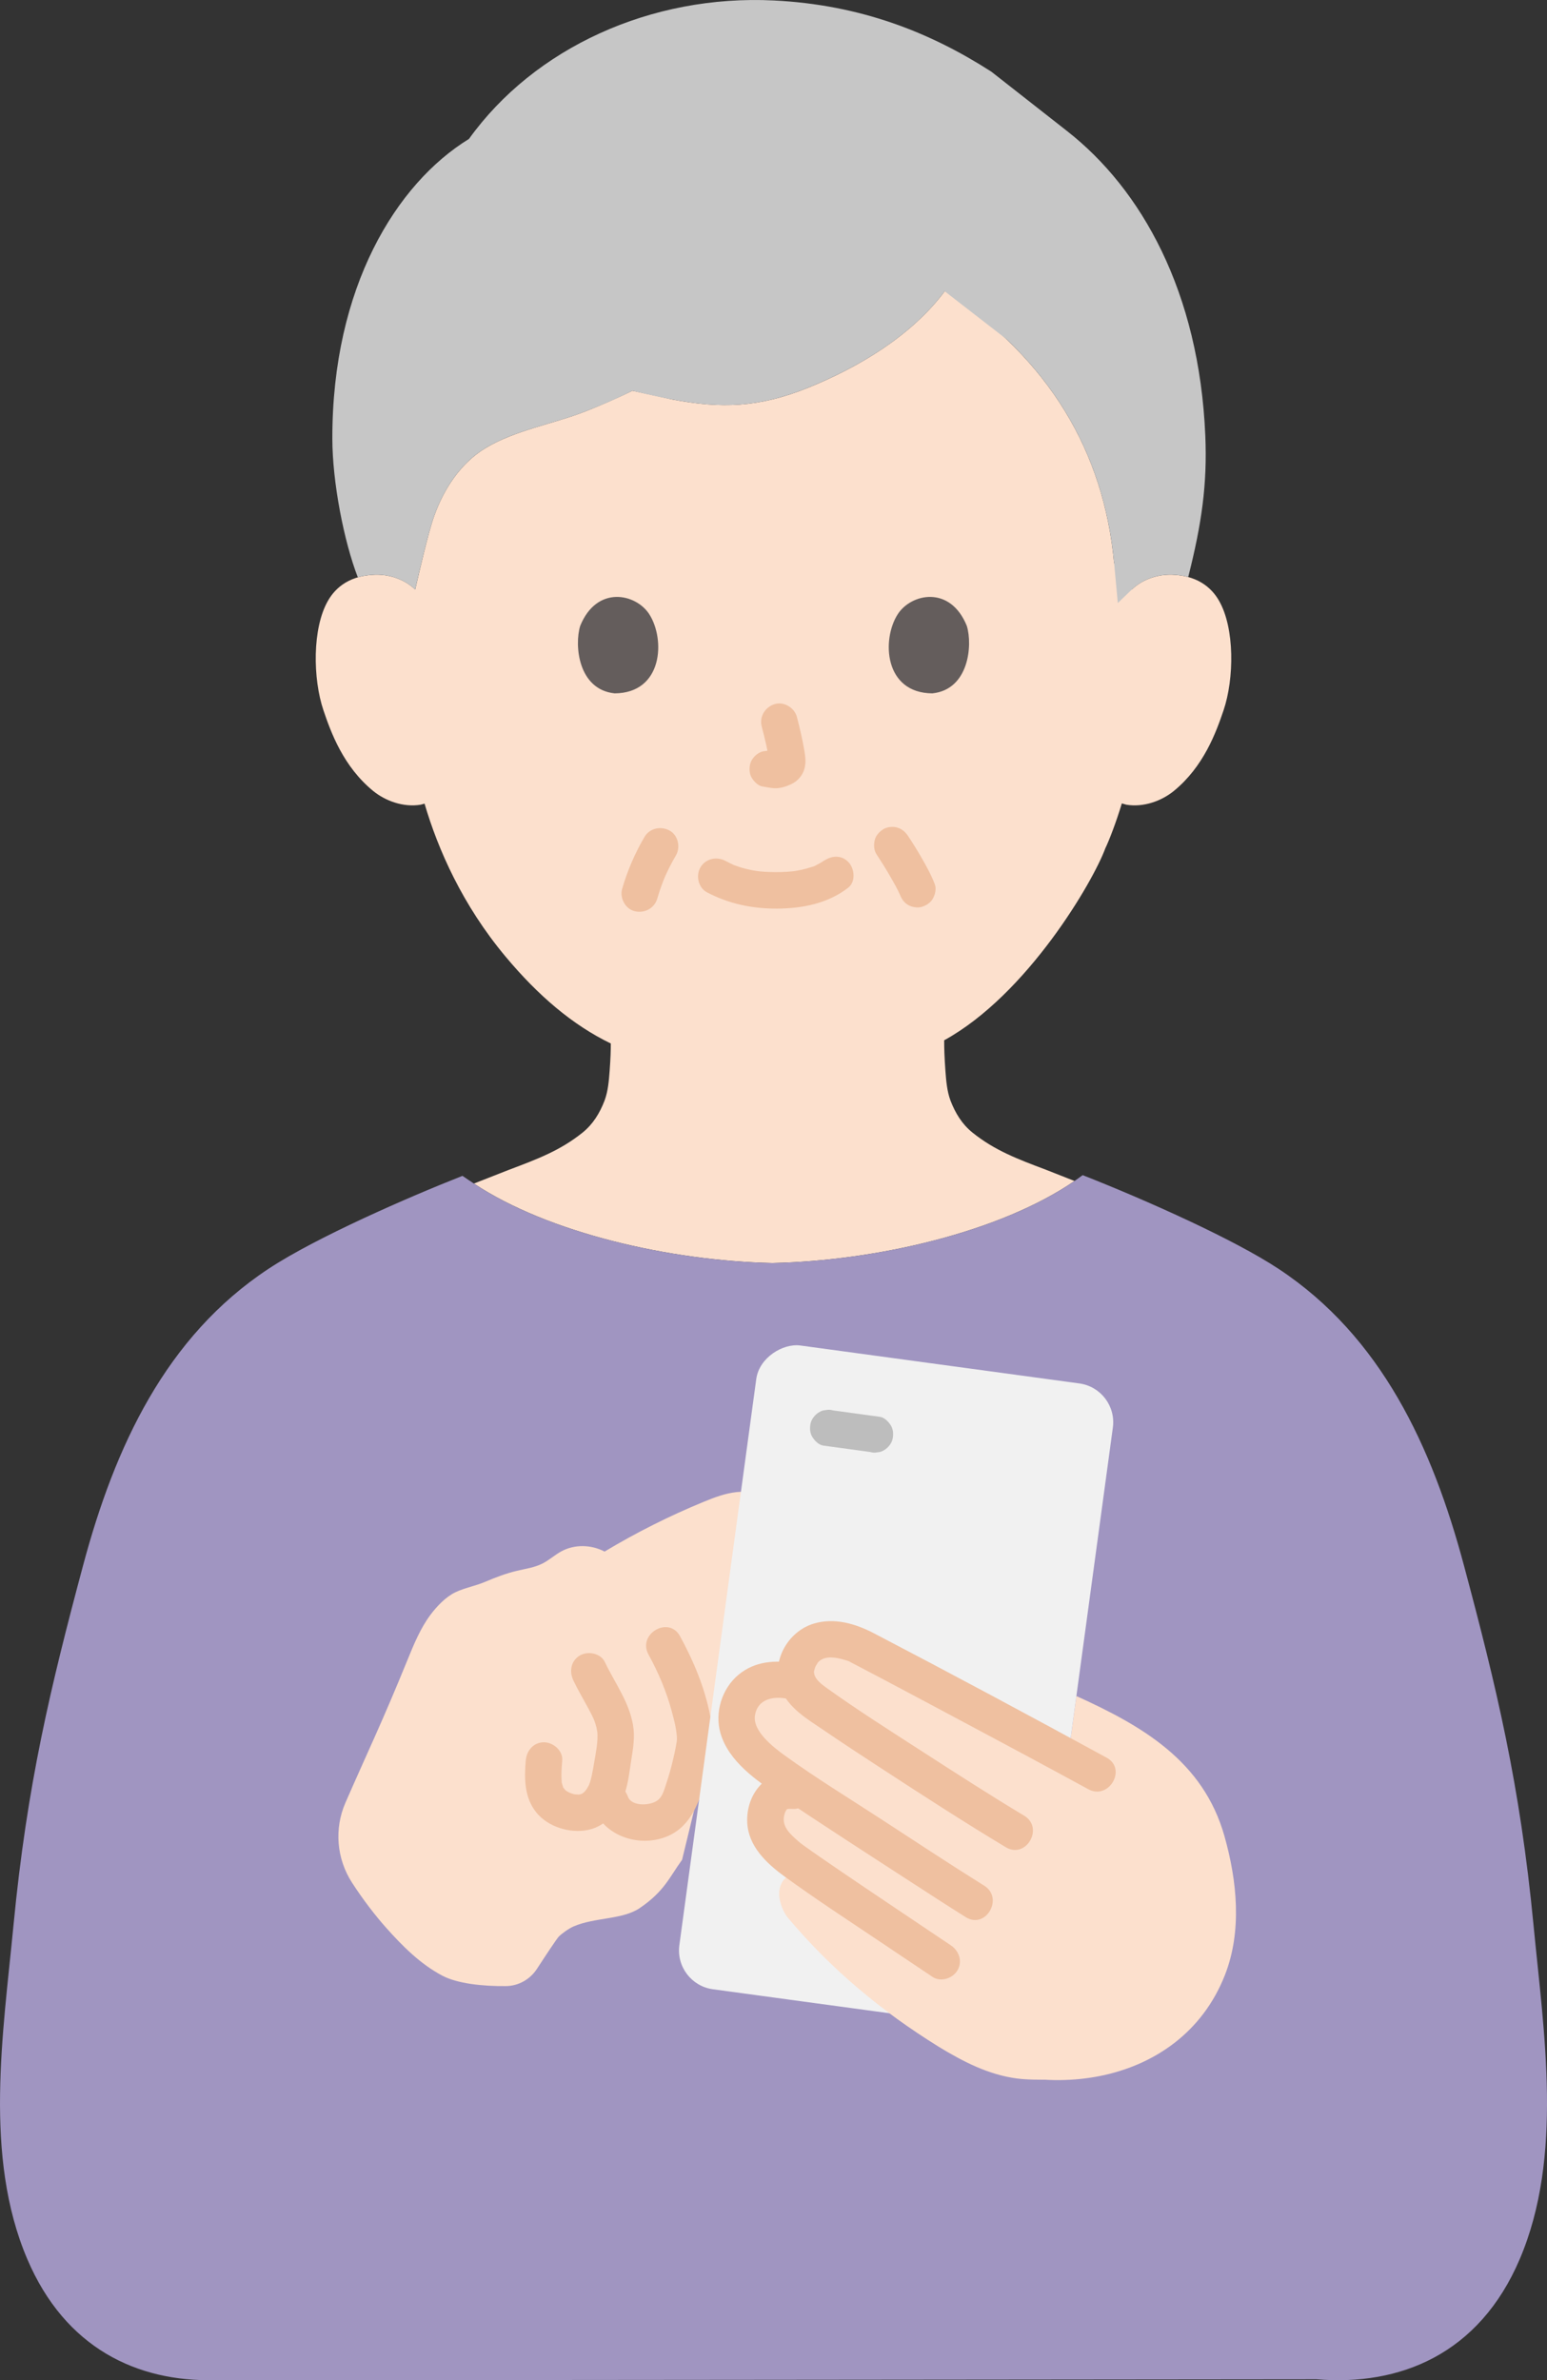
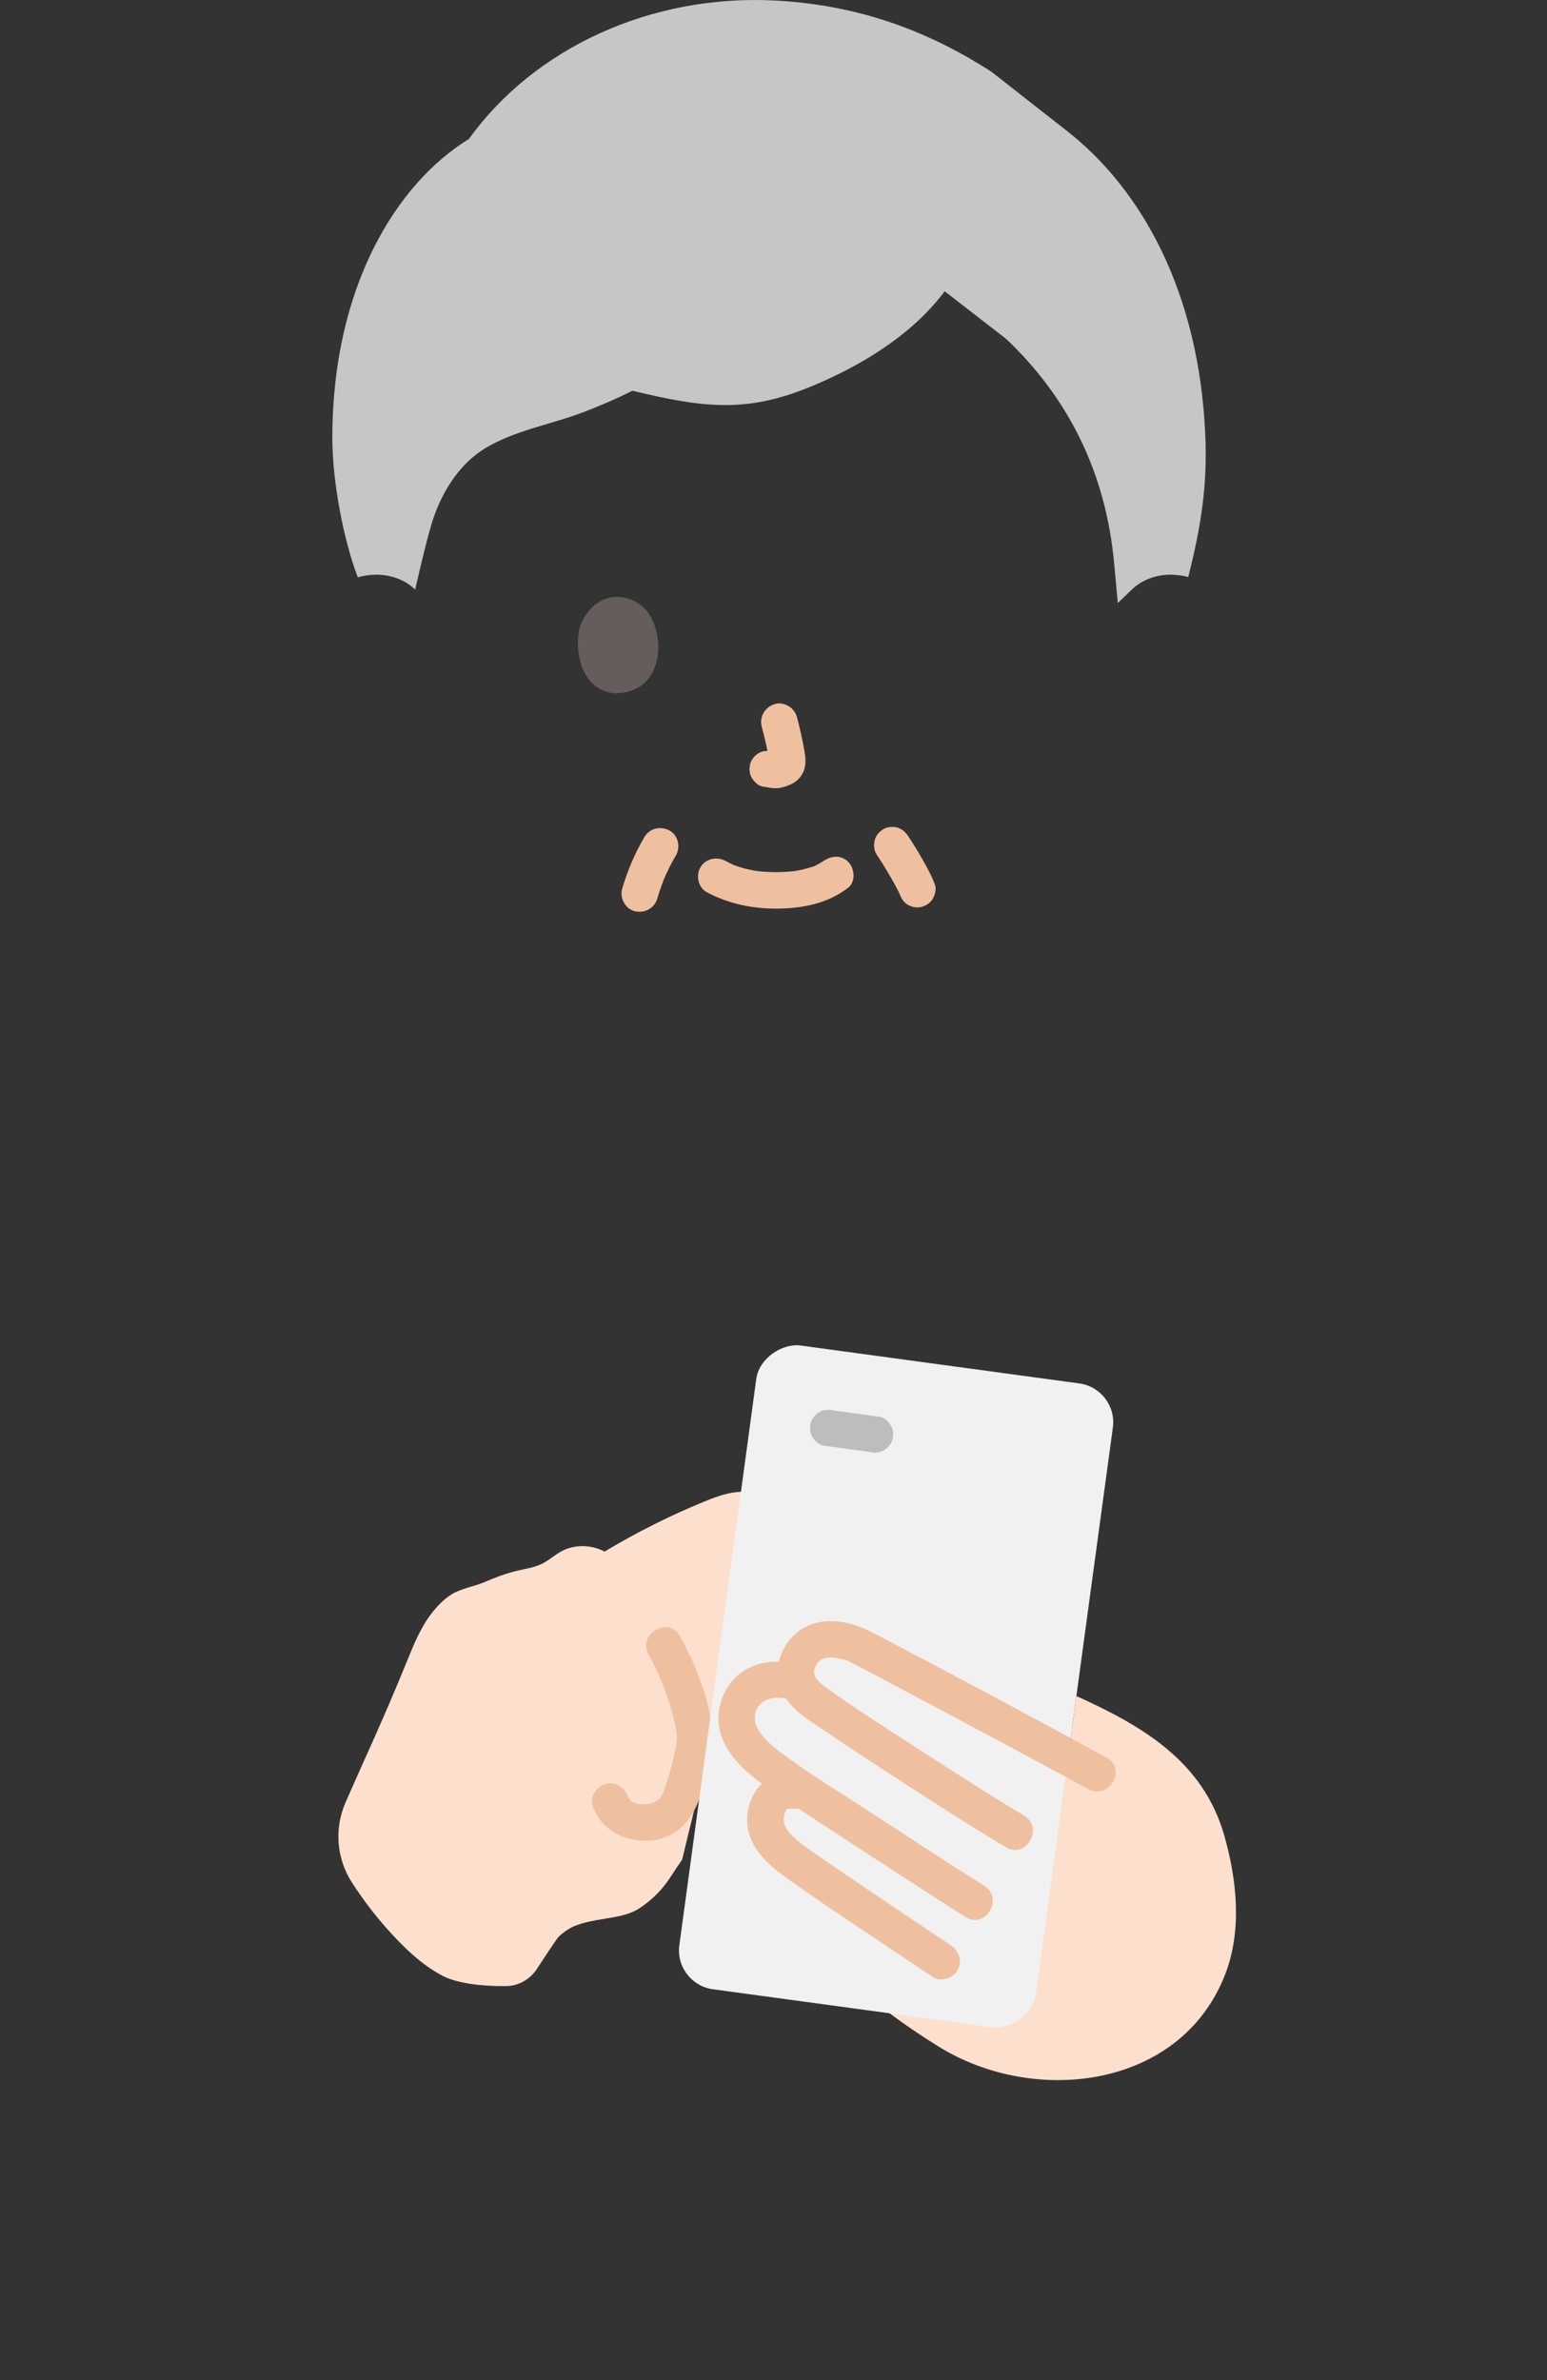
<svg xmlns="http://www.w3.org/2000/svg" id="b" width="203.664" height="313.18" viewBox="0 0 203.664 313.18">
  <rect x="0" y="0" width="203.664" height="313.18" fill="#333333" stroke="none" />
  <defs>
    <style>.d{fill:#bdbdbd;}.e{fill:#a095c1;}.f{fill:#fce0cd;}.g{fill:#efc0a0;}.h{fill:#c6c6c6;}.i{fill:#645d5c;}.j{fill:#f1f1f1;}</style>
  </defs>
  <g id="c">
-     <path class="f" d="M147.692,105.709c-.73,2.41-1.63,4.78-2.18,5.92-1.57,4.29-10.22,19.21-21.21,25.25,0,1.11.03,2.12.16,3.99.1,1.29.2,2.68.67,3.94.64,1.66,1.51,3.09,2.89,4.21,2.94,2.36,5.95,3.49,9.67,4.89l3.76,1.48v.01c-9.8,6.71-26.02,10.49-39.77,10.79-13.51-.3-29.47-3.95-39.29-10.46l4.64-1.82c3.72-1.4,6.73-2.53,9.67-4.89,1.38-1.12,2.25-2.55,2.89-4.21.47-1.26.57-2.65.67-3.94.12-1.64.15-2.61.15-3.57-5.03-2.43-9.56-6.29-13.87-11.45-5.66-6.77-8.88-14.08-10.65-20.11l-.5.14c-2.28.38-4.65-.49-6.27-1.81-3.92-3.21-5.55-7.68-6.54-10.61-1.4-4.13-1.49-10.8.6-14.42.7-1.22,2.32-3.28,6.15-3.42,1.75-.06,3.8.49,5.33,1.95.5-2.18,1.72-7.52,2.5-9.69,1.28-3.57,3.48-6.93,6.72-8.9,3.94-2.39,8.89-3.17,13.19-4.85,1.74-.68,4.27-1.77,6.18-2.72l5.3,1.16c6.31,1.18,11.28,1.11,17.93-1.59,6.46-2.63,13.47-6.72,17.94-12.72,13.72,9.02,20.9,21.19,22.25,35.82l2.33,3.49c1.53-1.46,3.58-2.01,5.33-1.95,3.83.14,5.45,2.2,6.15,3.42,2.09,3.62,2,10.29.6,14.42-.99,2.93-2.62,7.4-6.54,10.61-1.62,1.32-3.99,2.19-6.27,1.81l-.58-.17Z" />
    <path class="h" d="M140.725,54.968c-2.16-3.72-4.9-7.179-8.24-10.356,0,0-4.233-3.279-8.114-6.286-4.47,5.969-11.45,10.031-17.892,12.649-8.393,3.41-14.108,2.632-23.227.434-2.068,1.061-4.272,1.973-6.183,2.722-4.293,1.682-9.249,2.453-13.19,4.848-3.239,1.968-5.437,5.333-6.716,8.901-.777,2.167-2.007,7.507-2.505,9.692-1.523-1.464-3.575-2.013-5.331-1.952-.843.03-1.579.153-2.221.343-1.851-4.805-3.345-12.547-3.353-18.248-.03-19.906,8.418-33.564,17.985-39.434C70.345,6.304,85.698-.745,101.901.063c11.398.568,20.56,4.192,28.612,9.369,5.5,4.311,9.989,7.828,9.989,7.828,9.744,7.635,17.376,21.108,18.178,40.077.27,6.397-.482,11.614-2.25,18.587-.611-.167-1.305-.277-2.093-.304-1.756-.062-3.808.488-5.331,1.952,0,0-.923.887-1.846,1.774-.243-2.633-.487-5.266-.487-5.266-.643-6.951-2.599-13.345-5.947-19.111Z" />
    <path class="g" d="M93.076,117.41c2.885,1.524,5.993,2.163,9.255,2.142,3.325-.022,6.676-.679,9.339-2.754,1.023-.797.837-2.557,0-3.394-1.01-1.01-2.368-.799-3.394,0,.727-.567.161-.132-.026-.013-.186.119-.377.229-.573.332-.101.053-.205.1-.307.153-.382.197.092-.005.095-.031-.01.077-.704.26-.79.287-.72.231-1.462.393-2.21.504.354-.052-.07.004-.212.018-.217.021-.434.04-.651.054-.523.034-1.047.047-1.571.044-.469-.003-.938-.019-1.406-.051-.215-.015-.43-.032-.644-.053-.023-.002-.798-.111-.312-.034-.697-.111-1.388-.256-2.064-.458-.289-.086-.571-.19-.856-.288-.614-.21.351.182-.203-.079-.354-.167-.703-.341-1.049-.524-1.146-.605-2.61-.291-3.284.861-.634,1.084-.289,2.676.861,3.284h0Z" />
    <path class="g" d="M100.281,95.604c.404,1.539.791,3.102,1.022,4.678l-.086-.638c.027.216.039.429.018.646l.086-.638c-.015.1-.037.194-.071.29l.242-.573c-.03.068-.061.125-.102.187l.375-.486c-.048.058-.094.103-.153.151l.486-.375c-.118.076-.243.137-.37.196l.573-.242c-.204.085-.406.147-.624.182l.638-.086c-.197.023-.389.022-.586-.001l.638.086c-.221-.031-.438-.085-.659-.114-.319-.1-.638-.114-.957-.043-.319.014-.617.109-.892.285-.498.291-.973.862-1.103,1.434-.14.614-.11,1.304.242,1.849.312.484.835,1.022,1.434,1.103.503.068.992.196,1.503.218.785.034,1.515-.206,2.216-.527.866-.397,1.542-1.175,1.773-2.108.195-.79.111-1.48-.022-2.271-.255-1.507-.603-3.001-.991-4.479-.318-1.214-1.729-2.072-2.952-1.676-1.25.404-2.018,1.651-1.676,2.952h0Z" />
    <path class="i" d="M76.382,82.356c-.781,2.539-.272,8.378,4.537,8.875,6.356-.038,6.695-7.098,4.555-10.418-1.752-2.718-6.903-3.848-9.092,1.543Z" />
-     <path class="i" d="M127.283,82.356c.781,2.539.272,8.378-4.537,8.875-6.356-.038-6.695-7.098-4.555-10.418,1.752-2.718,6.903-3.848,9.092,1.543Z" />
    <path class="g" d="M84.843,110.128c-1.254,2.134-2.245,4.444-2.937,6.82-.351,1.205.425,2.667,1.676,2.952,1.284.292,2.576-.386,2.952-1.676.297-1.019.651-2.02,1.061-2.999l-.242.573c.474-1.117,1.019-2.201,1.633-3.247.636-1.083.283-2.679-.861-3.284-1.153-.609-2.604-.295-3.284.861h0Z" />
    <path class="g" d="M115.395,112.408c.593.891,1.16,1.8,1.697,2.727.524.905,1.058,1.824,1.477,2.783l-.242-.573c.04.096.079.192.116.29.227.599.532,1.1,1.103,1.434.514.301,1.273.429,1.849.242.581-.188,1.141-.548,1.434-1.103.285-.54.468-1.254.242-1.849-.457-1.206-1.084-2.338-1.724-3.454-.569-.993-1.173-1.966-1.807-2.919-.347-.521-.818-.933-1.434-1.103-.574-.158-1.339-.087-1.849.242-.512.33-.964.822-1.103,1.434s-.116,1.312.242,1.849h0Z" />
-     <path class="e" d="M156.874,160.804c-5.163-2.436-10.559-4.701-14.337-6.18-9.65,7.197-26.58,11.248-40.857,11.569-13.592-.309-29.659-3.998-39.467-10.579,0,0-.667-.447-1.332-.896l-.046.018c-7.019,2.764-19.196,8.062-25.481,12.207-13.546,8.935-20.239,23.433-24.407,39-4.281,15.988-7.395,28.866-9.172,47.385-1.359,14.159-3.955,30.378,1.812,43.908,5.004,11.742,14.479,16.17,24.676,15.935.699.001,1.07.004,1.07.004,5.598.035,127.052-.112,143.967-.118,10.982.923,21.433-3.274,26.78-15.82,5.766-13.53,3.171-29.749,1.812-43.908-1.778-18.519-4.891-31.397-9.172-47.385-4.168-15.567-10.861-30.065-24.407-39-2.913-1.922-7.093-4.091-11.436-6.14Z" />
    <path class="f" d="M89.796,244.708c-1.664,2.291-2.312,4.128-5.566,6.346-2.266,1.545-5.875,1.206-8.687,2.407-.717.306-1.664,1.028-1.952,1.319-.282.285-1.752,2.514-2.906,4.282-.903,1.383-2.427,2.246-4.078,2.263-3.044.032-6.397-.324-8.392-1.38-2.864-1.516-5.2-3.854-7.358-6.271-1.45-1.625-3.073-3.729-4.522-5.974-2.025-3.137-2.354-7.081-.859-10.502,2.941-6.729,4.786-10.484,8.183-18.82.835-2.049,1.689-4.13,3.011-5.905.835-1.118,2.024-2.373,3.307-2.978,1.245-.587,2.611-.815,3.893-1.362,1.367-.584,2.761-1.114,4.21-1.457,1.125-.267,2.295-.426,3.328-.946.882-.444,1.62-1.13,2.485-1.604,1.74-.954,3.956-.896,5.7.028,4.173-2.506,8.536-4.694,13.039-6.545,1.402-.576,2.839-1.125,4.347-1.283s3.115.115,4.313,1.044" />
    <path class="g" d="M85.377,217.701c1.303,2.377,2.365,4.862,3.066,7.484.325,1.213.679,2.53.682,3.795,0-.375,0-.017-.032.173-.038.223-.077.447-.119.67-.105.557-.225,1.111-.355,1.663-.254,1.075-.546,2.144-.901,3.19-.247.729-.439,1.548-.99,2.077-.919.882-3.584.995-4.06-.349-.432-1.221-1.638-2.037-2.952-1.676-1.183.325-2.111,1.725-1.676,2.952,1.255,3.544,5.272,5.184,8.795,4.279,3.477-.894,4.856-3.777,5.81-6.942.415-1.376.755-2.78,1.009-4.195.317-1.762.178-3.334-.163-5.097-.708-3.656-2.185-7.191-3.97-10.447-1.486-2.709-5.632-.29-4.145,2.423h0Z" />
-     <path class="g" d="M75.48,221.105c.621,1.303,1.363,2.537,2.044,3.808.272.508.58,1.114.715,1.47.111.296.206.597.284.903.026.101.14.827.116.552.114,1.317-.188,2.715-.406,4.011-.101.6-.204,1.201-.332,1.796-.062.287-.133.571-.224.851-.049.153-.103.304-.162.453.074-.18.076-.195.005-.045-.12.23-.248.451-.391.667.26-.395-.072.076-.156.16-.095.096-.194.186-.298.272.223-.173.224-.184,0-.034-.5.276.417-.053-.143.078-.127.04-.256.073-.387.099.302-.033.31-.04.023-.019-.109-.008-.726-.068-.244.015-.588-.1-.888-.22-1.259-.434-.186-.107-.464-.366-.164-.082-.146-.138-.491-.686-.226-.198-.086-.159-.184-.309-.26-.474.264.567-.009-.2-.045-.328-.161-.568-.006.44-.029-.188-.011-.309-.032-.615-.03-.924.004-.624.051-1.246.105-1.868.112-1.293-1.183-2.4-2.4-2.4-1.391,0-2.288,1.103-2.4,2.4-.207,2.391-.188,4.884,1.394,6.837,1.552,1.917,4.437,2.782,6.813,2.292,2.491-.515,4.137-2.703,4.884-5.002.385-1.187.541-2.474.724-3.704.218-1.465.536-3.013.384-4.498-.34-3.305-2.398-5.97-3.788-8.887-.557-1.17-2.232-1.476-3.284-.861-1.197.7-1.42,2.109-.861,3.284h0Z" />
    <path class="f" d="M141.708,223.161l-1.099,8.085c-9.325-5.039-23.487-12.565-27.057-14.422-.204-.106-.373-.194-.505-.261-1.606-.822-5.321-1.655-7.203.644-.72.88-1.686,2.45-1.022,4.128-3.236-.835-5.613-.104-6.901,1.796-.991,1.462-1.352,3.345-.409,5.114.8,1.502,2.321,3.033,3.757,4.179.256.204.509.396.754.574.547.395,2.086,1.426,4.17,2.802-1.051-.107-1.801-.183-1.801-.183-2.581-.262-3.327,1.796-3.524,2.904-.143.803-.171,1.773.17,2.488.668,1.399,1.368,2.1,2.539,3.116.238.206.797.619,1.589,1.18-1.073,1.106-1.87,1.927-1.87,1.927-.643.663-.827,1.689-.66,2.596.167.917.529,1.825,1.119,2.539,5.801,6.889,12.375,12.304,19.83,16.924,12.592,7.804,31.779,5.57,37.672-9.407,2.276-5.784,1.612-12.396-.058-18.298-2.793-9.871-10.789-14.492-19.6-18.475" />
    <rect class="j" x="75.233" y="198.195" width="85.482" height="47.379" rx="5.156" ry="5.156" transform="translate(-117.778 308.901) rotate(-82.26)" />
-     <path class="f" d="M144.489,234.747l-.007-1.401c-9.062-4.948-28.643-15.355-31.436-16.785-1.606-.822-5.321-1.655-7.203.644-.717.876-1.677,2.435-1.031,4.105-.422-.087-.673-.136-.673-.136-2.892-.564-5.024.192-6.219,1.955-.991,1.462-1.352,3.345-.409,5.114s2.886,3.579,4.511,4.753c.547.395,2.086,1.426,4.169,2.802-1.048-.106-1.801-.182-1.801-.182-2.581-.262-3.327,1.796-3.524,2.904-.143.803-.171,1.773.17,2.488.668,1.399,1.368,2.1,2.539,3.116.238.206.797.619,1.588,1.18-1.118,1.153-1.87,1.927-1.87,1.927-.643.663-.827,1.689-.66,2.596.167.917.529,1.825,1.119,2.539,5.801,6.889,12.375,12.304,19.83,16.924,3.181,1.971,6.579,3.708,10.307,4.193,2.321.308,7.354.181,10.787-.429,0,0-.155-31.259-.19-38.308Z" />
    <path class="g" d="M145.693,231.275c-10.168-5.549-20.384-11.022-30.654-16.38-2.42-1.262-5.211-2.083-7.925-1.259-3.479,1.056-5.652,5.075-4.333,8.538.982,2.578,3.54,4.037,5.721,5.521,2.384,1.623,4.796,3.206,7.212,4.78,5.52,3.597,11.056,7.188,16.705,10.581,2.655,1.595,5.071-2.554,2.423-4.145-4.517-2.714-8.952-5.57-13.38-8.426-4.273-2.756-8.585-5.486-12.719-8.451-.682-.489-1.418-1.095-1.55-1.791-.069-.366-.026-.318.036-.563.082-.327.154-.45.16-.462.064-.12.466-.707.151-.317.216-.268.422-.457.723-.6.931-.44,2.17-.134,3.183.176.441.135.17.04.601.264.266.139.533.277.8.416,4.274,2.235,8.528,4.508,12.784,6.777,5.89,3.141,11.78,6.285,17.639,9.483,2.713,1.48,5.138-2.663,2.423-4.145h0Z" />
    <path class="g" d="M104.777,218.861c-2.672-.469-5.375-.308-7.543,1.489-2.19,1.814-3.18,4.98-2.381,7.71,1.085,3.71,4.715,6.201,7.781,8.253,5.706,3.819,11.473,7.548,17.238,11.278,2.419,1.565,4.833,3.142,7.277,4.667,2.628,1.64,5.041-2.511,2.423-4.145-4.583-2.86-9.095-5.838-13.621-8.787-4.219-2.749-8.557-5.391-12.637-8.346-1.47-1.065-4.263-3.193-3.921-5.288.338-2.072,2.269-2.527,4.11-2.204,1.275.224,2.586-.343,2.952-1.676.318-1.158-.393-2.727-1.676-2.952h0Z" />
    <path class="g" d="M104.391,233.217c-3.751-.238-6.182,3.044-6.017,6.58.146,3.124,2.52,5.362,4.891,7.087,4.13,3.006,8.424,5.799,12.665,8.646,2.278,1.529,4.56,3.054,6.837,4.585,1.076.724,2.659.208,3.284-.861.69-1.18.217-2.558-.861-3.284-3.805-2.56-7.621-5.104-11.421-7.671-1.934-1.307-3.867-2.616-5.787-3.945-.693-.48-1.385-.961-2.068-1.453-.22-.158-.435-.323-.655-.48-.302-.215.191.163.195.152,0-.003-.344-.292-.321-.271-.99-.881-2.173-1.853-1.92-3.302.042-.239.117-.482.204-.708-.226.584.281-.505.016-.042.022-.038.273-.223.087-.125-.262.137.304-.171.078-.071.11-.048.376-.066.795-.039,1.295.082,2.4-1.162,2.4-2.4,0-1.368-1.101-2.318-2.4-2.4h0Z" />
    <path class="d" d="M115.826,186.419c-2.05-.279-4.101-.561-6.151-.839-.319-.1-.638-.114-.957-.043-.319.014-.617.109-.892.285-.498.291-.973.862-1.103,1.434-.14.614-.11,1.304.242,1.849.312.485.834,1.021,1.434,1.103,2.05.279,4.101.561,6.151.839.319.1.638.114.957.043.319-.014.617-.109.892-.285.498-.291.973-.862,1.103-1.434.14-.614.11-1.304-.242-1.849-.312-.485-.834-1.021-1.434-1.103h0Z" />
  </g>
</svg>